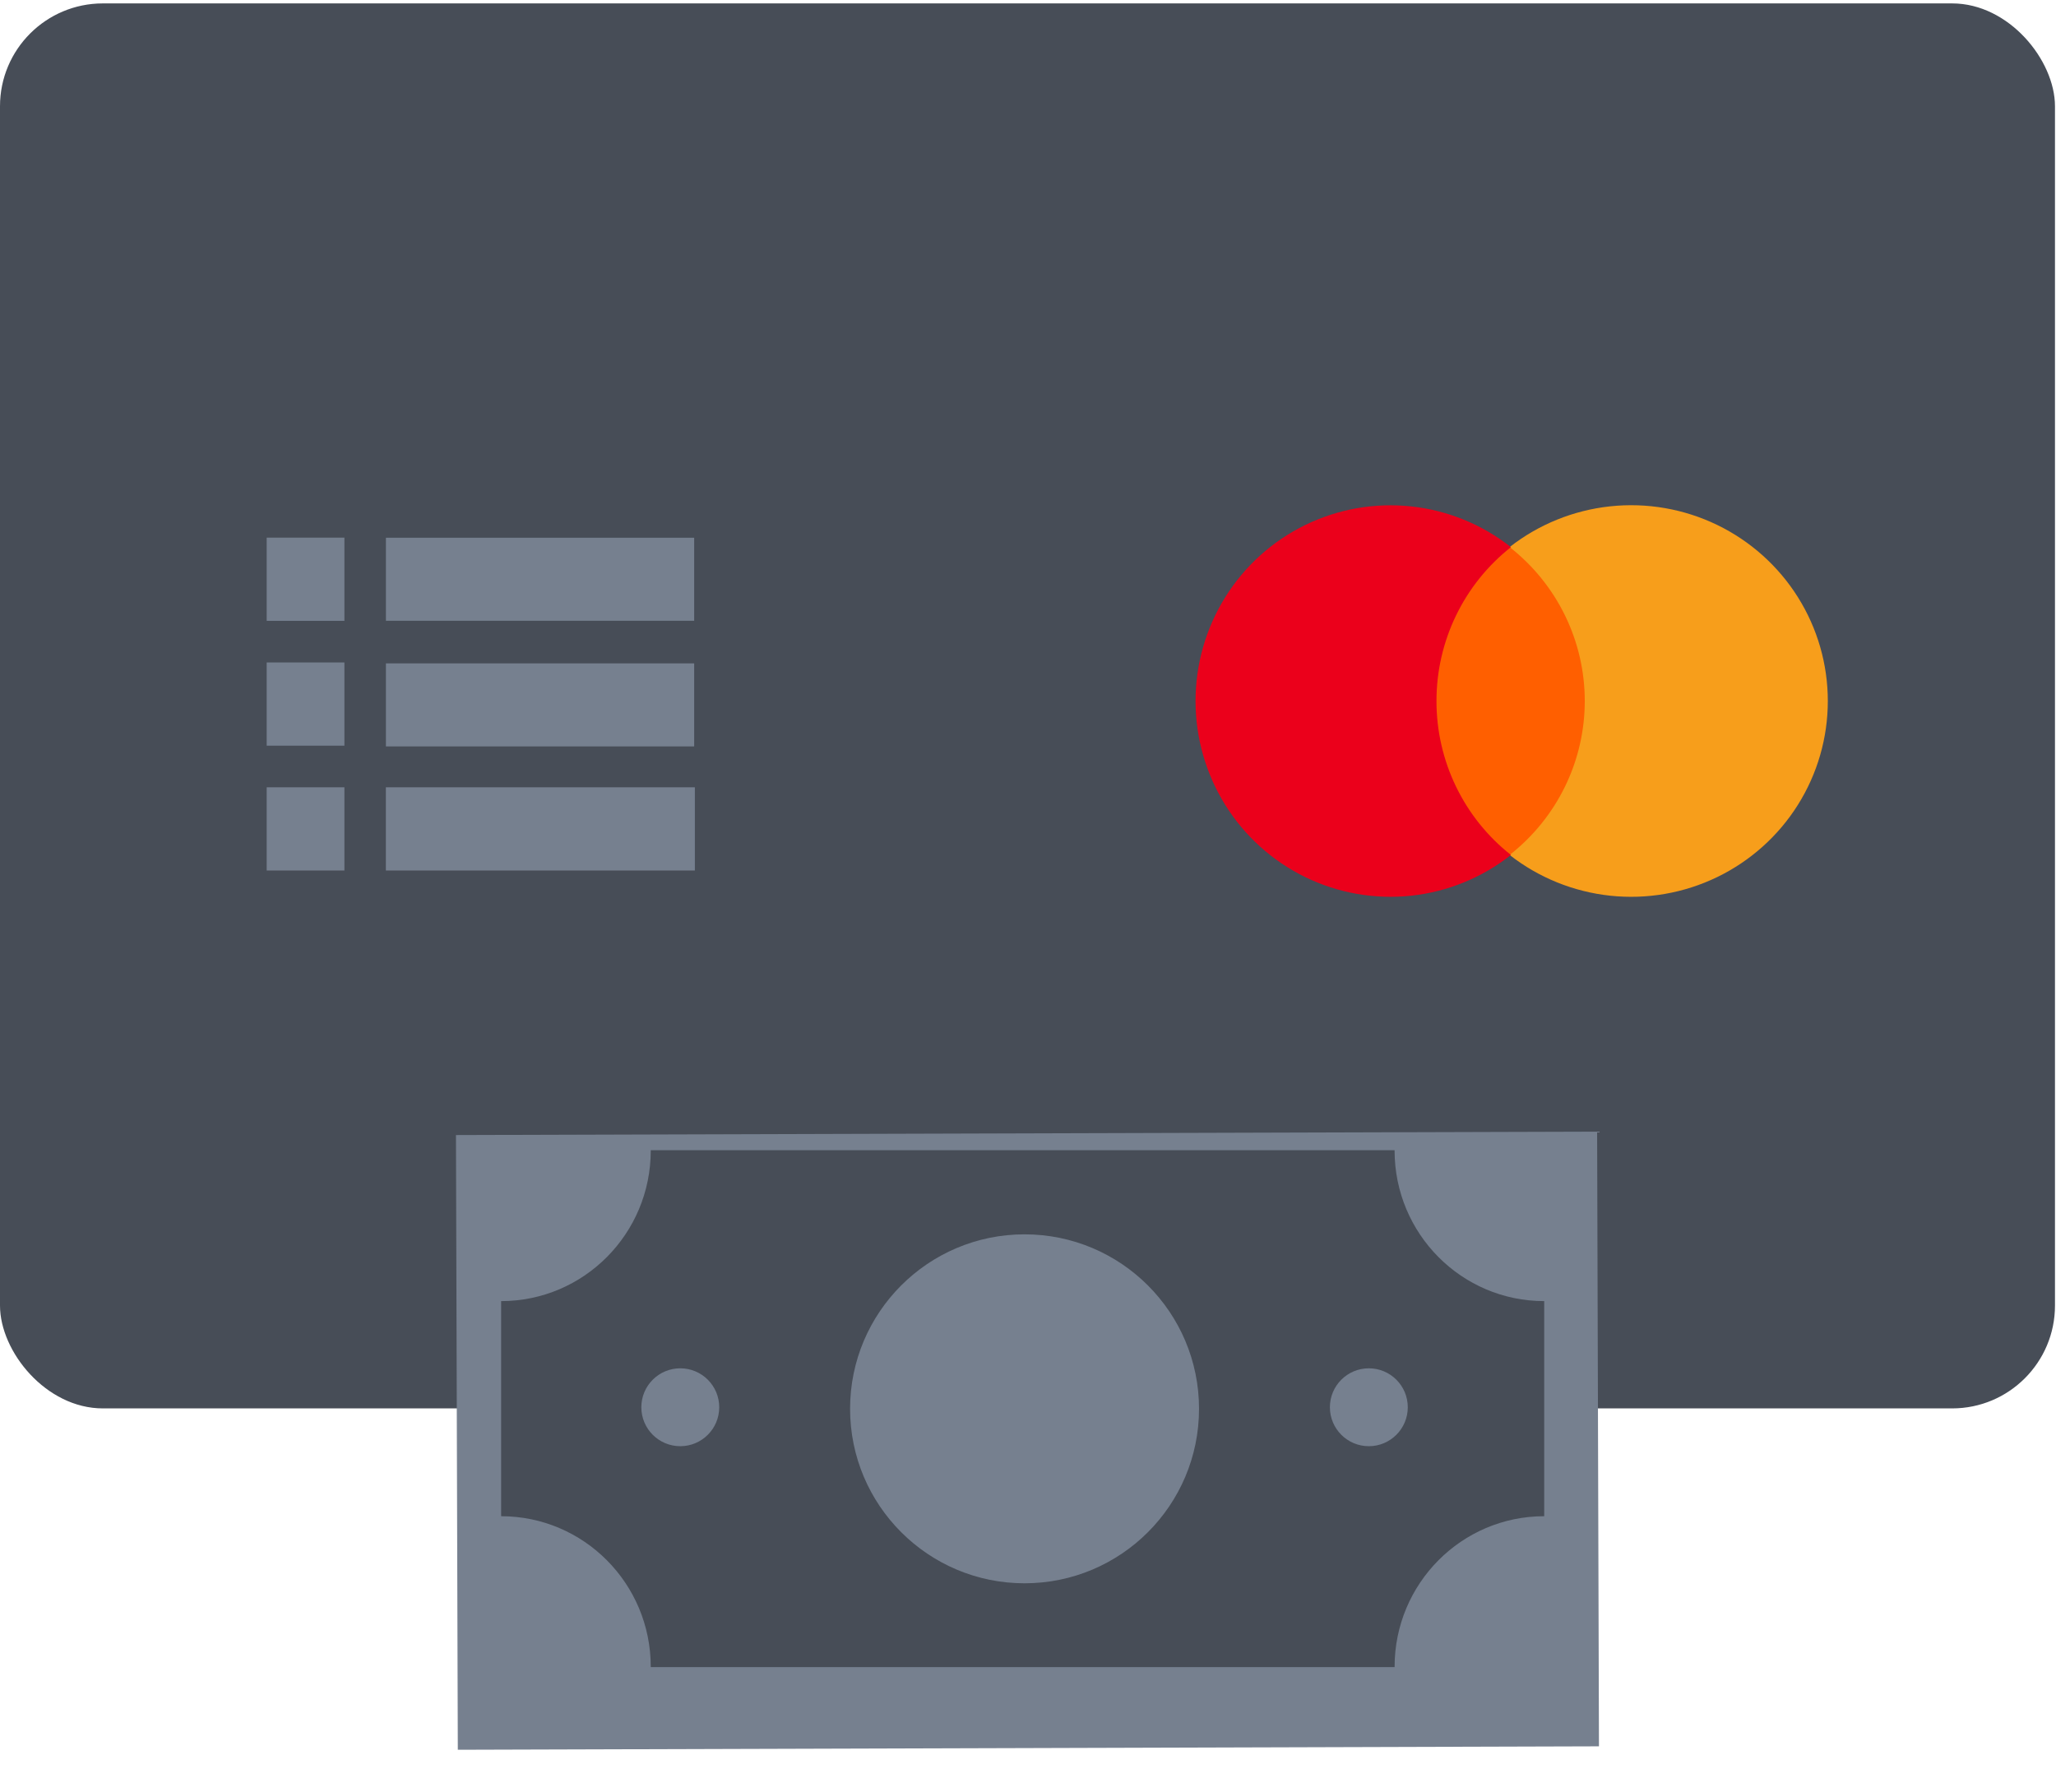
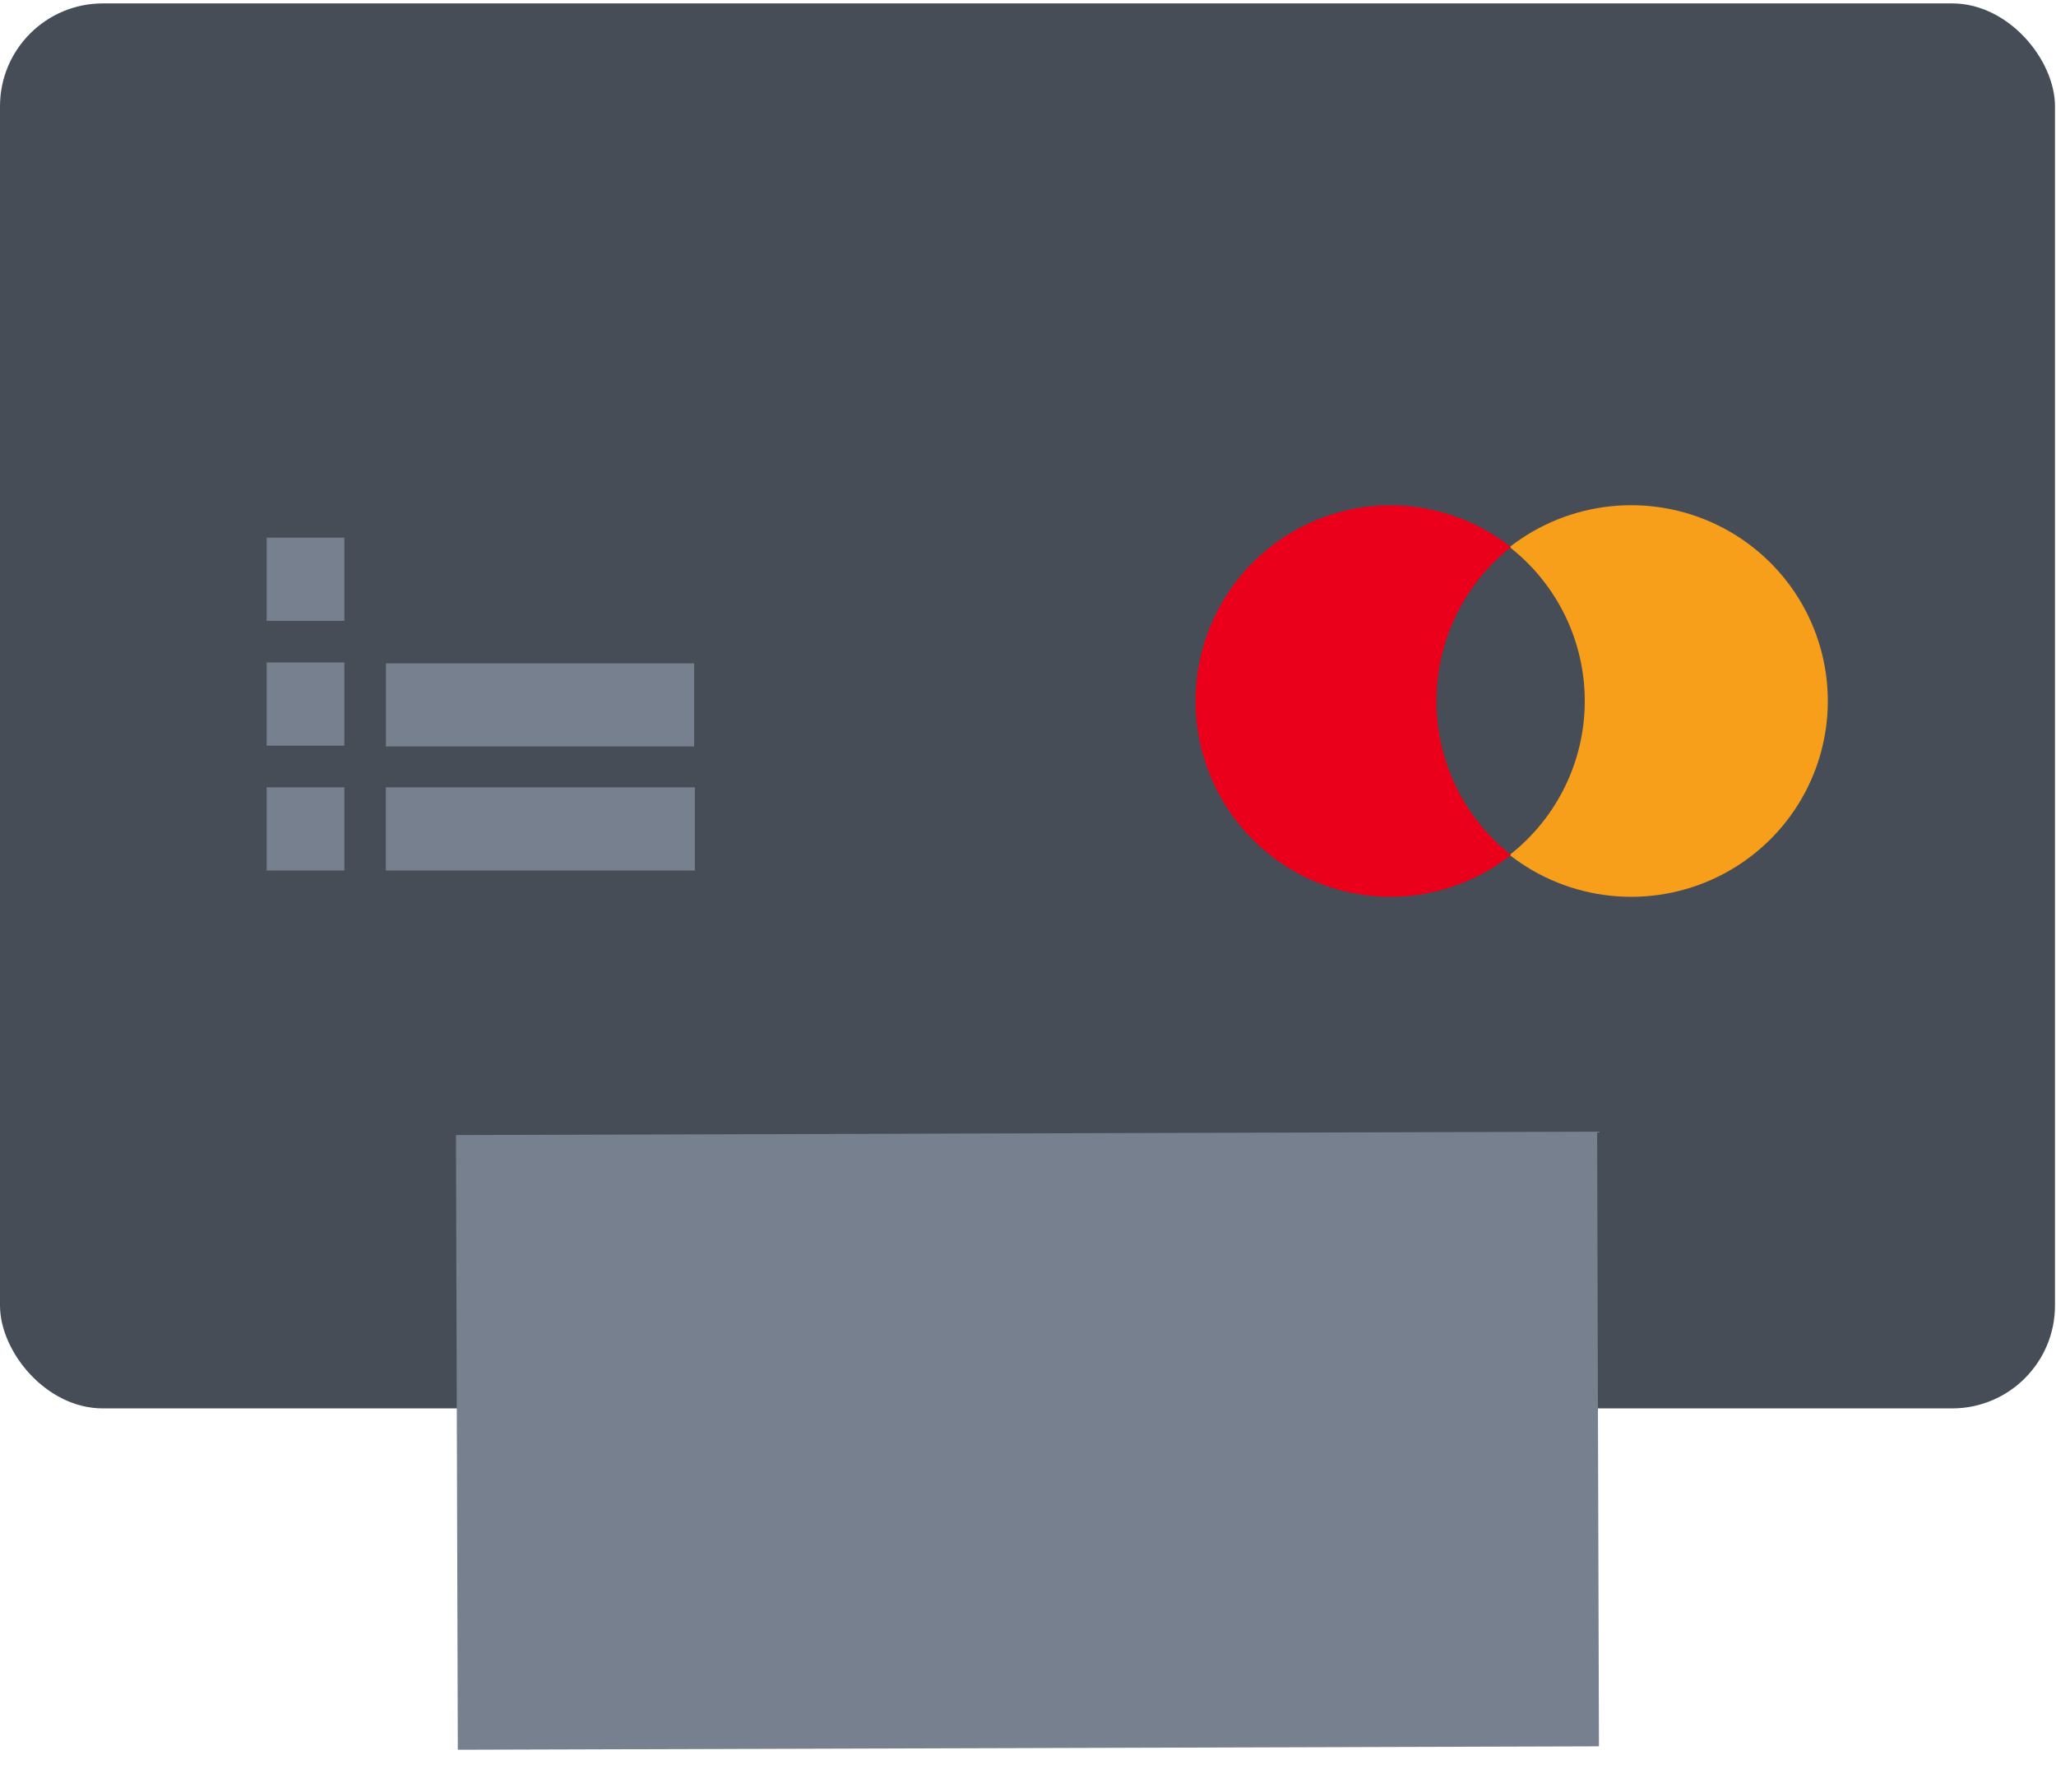
<svg xmlns="http://www.w3.org/2000/svg" width="468" height="408" viewBox="0 0 468 408" fill="none">
  <rect y="0.776" width="467.767" height="319.815" rx="23.411" fill="#474D57" />
  <rect x="60.706" y="122.381" width="17.691" height="18.943" fill="#76808F" />
-   <rect x="87.846" y="122.405" width="70.165" height="18.904" fill="#76808F" />
  <rect x="87.846" y="151.003" width="70.165" height="18.904" fill="#76808F" />
  <rect x="87.832" y="179.21" width="70.335" height="18.943" fill="#76808F" />
  <rect x="60.706" y="150.796" width="17.691" height="18.943" fill="#76808F" />
  <rect x="60.706" y="179.21" width="17.691" height="18.943" fill="#76808F" />
  <g filter="url(#filter0_d_3002_169)">
    <rect width="259.757" height="139.924" transform="matrix(1 -0.003 0.003 1 102.864 250.972)" fill="#76808F" />
  </g>
-   <path fill-rule="evenodd" clip-rule="evenodd" d="M148.129 261.895C148.129 280.824 132.881 296.169 114.072 296.169L114.072 345.134C132.881 345.134 148.129 360.479 148.129 379.408L148.129 379.481L317.447 379.481L317.447 379.406C317.447 360.477 332.694 345.132 351.503 345.131L351.503 296.169L351.503 296.169C332.693 296.169 317.445 280.824 317.445 261.895L317.445 261.821L148.129 261.821L148.129 261.895ZM233.216 360.4C255.149 360.4 272.93 342.619 272.93 320.685C272.93 298.751 255.149 280.97 233.216 280.97C211.282 280.97 193.501 298.751 193.501 320.685C193.501 342.619 211.282 360.4 233.216 360.4ZM320.449 320.33C320.449 325.226 316.48 329.195 311.584 329.195C306.689 329.195 302.72 325.226 302.72 320.33C302.72 315.434 306.689 311.465 311.584 311.465C316.48 311.465 320.449 315.434 320.449 320.33ZM154.85 329.195C159.746 329.195 163.715 325.226 163.715 320.33C163.715 315.434 159.746 311.465 154.85 311.465C149.954 311.465 145.985 315.434 145.985 320.33C145.985 325.226 149.954 329.195 154.85 329.195Z" fill="#474D57" />
-   <path d="M363.342 124.517H324.515V194.588H363.342V124.517Z" fill="#FF5F00" />
  <path d="M416.06 159.576C416.059 167.938 413.696 176.132 409.239 183.22C404.783 190.308 398.413 196.005 390.859 199.659C383.304 203.314 374.869 204.778 366.518 203.885C358.167 202.992 350.236 199.777 343.633 194.609C348.963 190.439 353.272 185.118 356.234 179.048C359.197 172.979 360.736 166.318 360.736 159.57C360.736 152.821 359.197 146.161 356.234 140.091C353.272 134.021 348.963 128.701 343.633 124.531C350.237 119.362 358.169 116.147 366.521 115.255C374.873 114.362 383.309 115.827 390.864 119.483C398.419 123.139 404.789 128.837 409.244 135.927C413.7 143.017 416.062 151.213 416.06 159.576Z" fill="#F79E1B" />
  <path d="M326.98 159.573C326.975 152.826 328.498 146.166 331.434 140.097C334.371 134.028 338.643 128.71 343.928 124.544C337.382 119.378 329.521 116.165 321.242 115.274C312.964 114.382 304.603 115.847 297.115 119.501C289.626 123.156 283.313 128.852 278.896 135.939C274.479 143.026 272.136 151.218 272.136 159.579C272.136 167.94 274.479 176.132 278.896 183.219C283.313 190.306 289.626 196.003 297.115 199.657C304.603 203.311 312.964 204.776 321.242 203.885C329.521 202.993 337.382 199.78 343.928 194.614C338.641 190.447 334.368 185.127 331.432 179.056C328.495 172.985 326.973 166.322 326.98 159.573Z" fill="#EB001B" />
  <defs>
    <filter id="filter0_d_3002_169" x="94.542" y="248.398" width="278.63" height="159.141" filterUnits="userSpaceOnUse" color-interpolation-filters="sRGB">
      <feFlood flood-opacity="0" result="BackgroundImageFix" />
      <feColorMatrix in="SourceAlpha" type="matrix" values="0 0 0 0 0 0 0 0 0 0 0 0 0 0 0 0 0 0 127 0" result="hardAlpha" />
      <feOffset dx="0.925" dy="7.397" />
      <feGaussianBlur stdDeviation="4.623" />
      <feComposite in2="hardAlpha" operator="out" />
      <feColorMatrix type="matrix" values="0 0 0 0 0.078 0 0 0 0 0.239 0 0 0 0 0.192 0 0 0 0.35 0" />
      <feBlend mode="normal" in2="BackgroundImageFix" result="effect1_dropShadow_3002_169" />
      <feBlend mode="normal" in="SourceGraphic" in2="effect1_dropShadow_3002_169" result="shape" />
    </filter>
  </defs>
</svg>